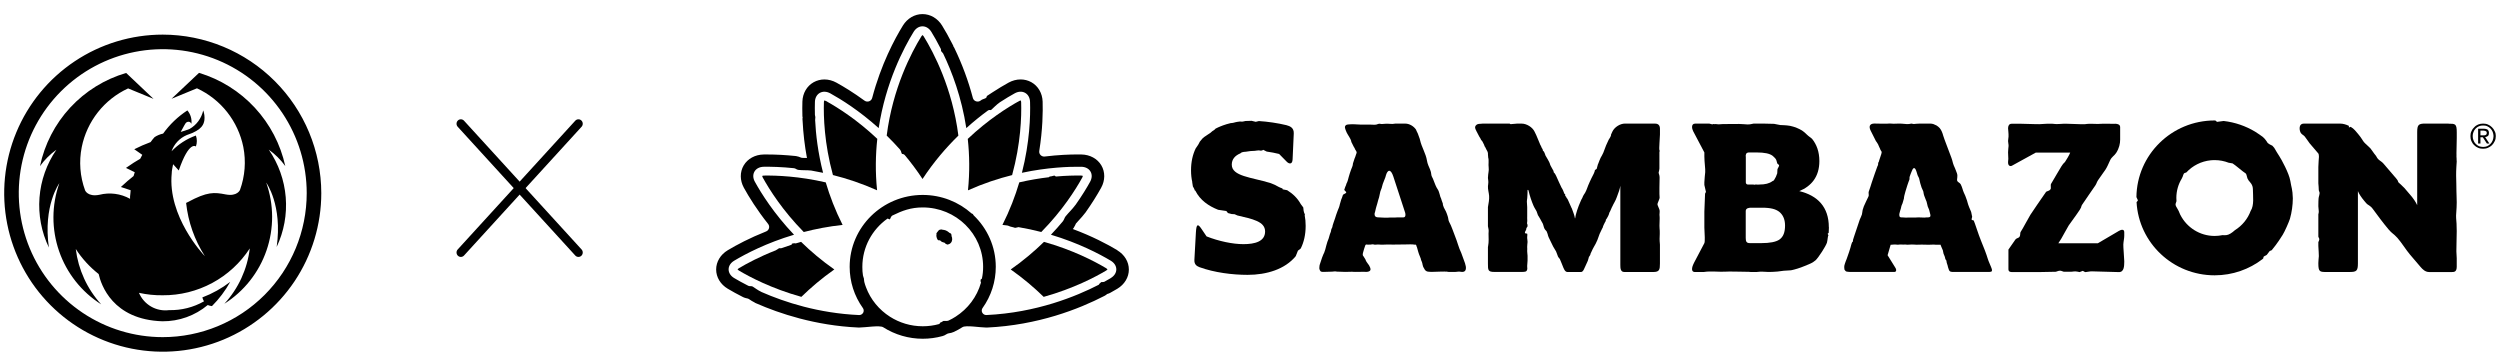
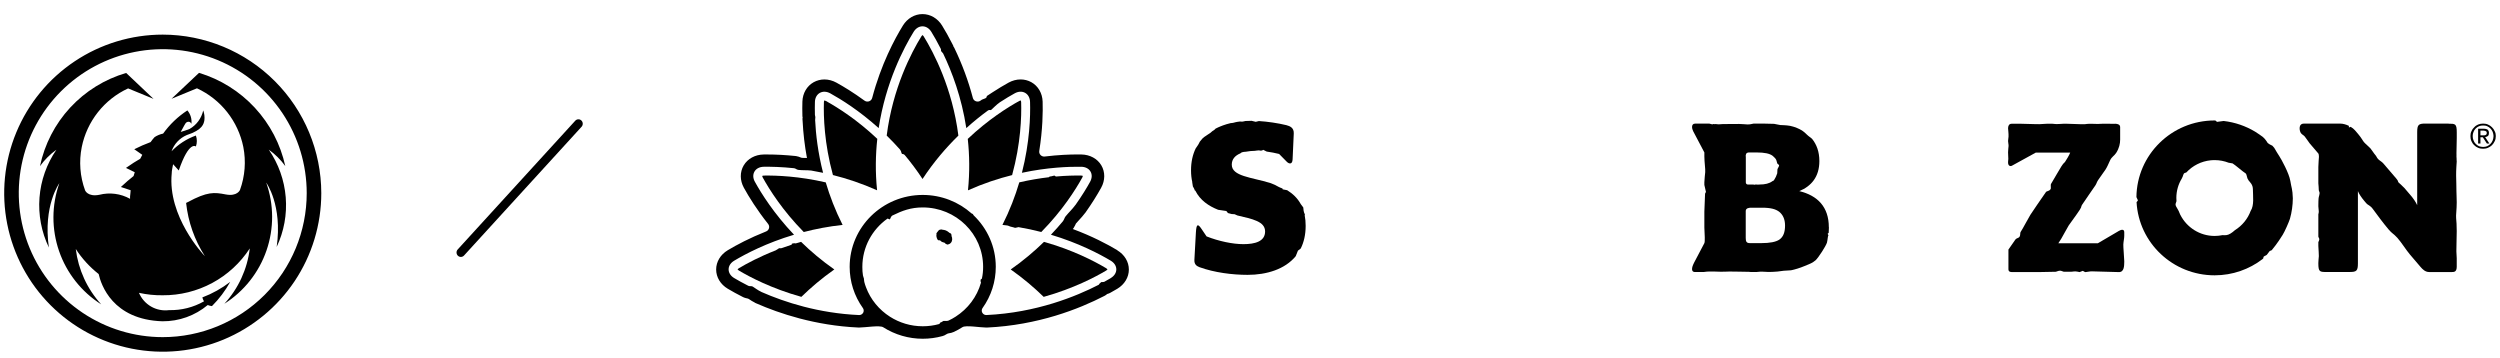
<svg xmlns="http://www.w3.org/2000/svg" width="293" height="42" viewBox="0 0 293 42" fill="none">
  <path d="M31.498 17.537C32.244 18.069 32.898 18.719 33.435 19.462C32.875 16.906 31.643 14.546 29.865 12.626C28.088 10.705 25.83 9.294 23.325 8.538L20.104 11.576L23.084 10.349C24.467 10.988 25.679 11.943 26.623 13.138C27.567 14.333 28.216 15.734 28.517 17.227C28.847 18.909 28.712 20.648 28.128 22.259C28.128 22.259 27.818 23.05 26.454 22.787C25.09 22.523 24.299 22.454 22.018 23.681L21.812 23.784C22.05 26.005 22.804 28.141 24.012 30.02C23.818 29.836 19.622 25.366 20.127 20.311C20.127 20.001 20.218 19.623 20.287 19.245C20.287 19.245 20.642 19.623 20.952 19.978C22.167 16.436 22.958 17.17 22.958 17.17C23.108 16.755 23.108 16.301 22.958 15.886C21.877 16.273 20.9 16.905 20.104 17.731C20.253 17.307 20.489 16.919 20.797 16.591C21.105 16.264 21.478 16.004 21.892 15.829C23.795 15.21 23.875 14.487 23.955 14.086C24 13.699 23.953 13.306 23.818 12.94C23.718 13.395 23.523 13.824 23.247 14.2C22.97 14.575 22.618 14.888 22.213 15.118C21.834 15.267 21.491 15.37 21.181 15.462C21.537 14.774 21.754 14.441 21.754 14.441C21.804 14.373 21.874 14.322 21.953 14.293C22.033 14.264 22.119 14.26 22.201 14.281C22.255 14.301 22.304 14.333 22.344 14.375C22.384 14.417 22.413 14.467 22.431 14.522C22.467 14.24 22.444 13.954 22.363 13.681C22.282 13.409 22.145 13.156 21.961 12.94C20.853 13.662 19.89 14.583 19.118 15.657C18.762 15.73 18.424 15.87 18.12 16.069C18.04 16.149 17.971 16.241 17.891 16.333L17.651 16.654C16.997 16.895 16.357 17.175 15.736 17.491L16.676 18.144L16.436 18.603C15.977 18.866 15.392 19.233 14.762 19.68L15.793 20.184L15.656 20.632C15.232 20.964 14.716 21.4 14.166 21.916L15.312 22.294C15.312 22.535 15.255 22.775 15.243 23.027V23.302C14.145 22.688 12.852 22.52 11.632 22.832C10.268 23.096 9.97 22.305 9.97 22.305C9.376 20.684 9.241 18.931 9.581 17.238C9.882 15.746 10.531 14.345 11.475 13.15C12.419 11.955 13.631 10.999 15.014 10.361L17.994 11.587L14.785 8.55C12.27 9.285 10.002 10.69 8.223 12.614C6.445 14.538 5.222 16.909 4.686 19.474C5.217 18.73 5.868 18.079 6.612 17.548C5.468 19.212 4.784 21.148 4.629 23.161C4.474 25.174 4.854 27.192 5.729 29.011C5.03 24.093 6.956 21.468 6.956 21.468C6.043 24.041 6.032 26.848 6.923 29.428C7.814 32.009 9.556 34.21 11.862 35.671C10.217 33.872 9.175 31.603 8.881 29.183C9.608 30.302 10.514 31.294 11.564 32.118C11.839 33.356 13.191 37.471 19.038 37.654C20.977 37.67 22.858 36.996 24.345 35.751C24.504 35.813 24.669 35.855 24.838 35.877C25.683 35.035 26.404 34.078 26.982 33.035C25.988 33.799 24.887 34.413 23.715 34.857C23.755 35.019 23.821 35.174 23.909 35.316C22.664 36.025 21.25 36.381 19.817 36.347C19.088 36.443 18.347 36.296 17.709 35.929C17.071 35.562 16.572 34.997 16.286 34.319C17.201 34.523 18.135 34.619 19.072 34.605C21.096 34.619 23.092 34.123 24.875 33.164C26.658 32.204 28.171 30.812 29.274 29.114C28.987 31.537 27.945 33.807 26.294 35.602C28.6 34.141 30.341 31.94 31.232 29.36C32.124 26.779 32.112 23.973 31.2 21.4C31.2 21.4 33.126 24.025 32.426 28.942C33.284 27.126 33.65 25.117 33.487 23.115C33.324 21.114 32.638 19.19 31.498 17.537Z" fill="black" />
  <path d="M19.073 4.057C15.398 4.057 11.806 5.146 8.75 7.188C5.694 9.23 3.312 12.132 1.906 15.527C0.5 18.923 0.132 22.659 0.849 26.263C1.566 29.868 3.335 33.179 5.934 35.777C8.533 38.376 11.844 40.146 15.448 40.863C19.053 41.58 22.789 41.212 26.184 39.805C29.579 38.399 32.481 36.017 34.523 32.962C36.565 29.906 37.655 26.313 37.655 22.638C37.649 17.712 35.689 12.989 32.206 9.506C28.722 6.022 23.999 4.063 19.073 4.057ZM19.073 39.512C15.736 39.512 12.474 38.522 9.699 36.668C6.924 34.814 4.761 32.179 3.484 29.096C2.207 26.012 1.873 22.619 2.524 19.346C3.175 16.073 4.782 13.067 7.142 10.707C9.502 8.347 12.508 6.74 15.781 6.089C19.055 5.438 22.447 5.772 25.53 7.049C28.614 8.326 31.249 10.489 33.103 13.264C34.957 16.039 35.947 19.301 35.947 22.638C35.947 27.113 34.169 31.405 31.005 34.57C27.84 37.734 23.548 39.512 19.073 39.512Z" fill="black" />
  <g clip-path="url(#clip0_7815_1065)">
    <path fill-rule="evenodd" clip-rule="evenodd" d="M68.138 14.121C68.343 14.317 68.353 14.646 68.162 14.855L54.383 29.948C54.191 30.157 53.871 30.168 53.666 29.972C53.462 29.776 53.451 29.447 53.642 29.238L67.422 14.146C67.613 13.937 67.934 13.926 68.138 14.121Z" fill="black" />
-     <path fill-rule="evenodd" clip-rule="evenodd" d="M53.666 14.121C53.871 13.926 54.191 13.937 54.383 14.146L68.162 29.238C68.353 29.447 68.343 29.776 68.138 29.972C67.934 30.168 67.613 30.157 67.422 29.948L53.642 14.855C53.451 14.646 53.462 14.317 53.666 14.121Z" fill="black" />
  </g>
  <path d="M152.847 24.93C152.828 24.857 152.805 24.781 152.786 24.711L152.744 24.314L152.453 23.924C152.062 23.213 151.501 22.692 150.857 22.293L150.334 22.191C150.334 22.191 150.312 22.137 150.283 22.067C150.254 22.067 150.222 22.064 150.193 22.051C149.995 21.966 149.809 21.896 149.626 21.779C149.392 21.629 149.12 21.56 148.87 21.445C146.646 20.769 144.364 20.662 144.364 19.297C144.364 18.665 144.745 18.234 145.37 17.974C145.434 17.92 145.498 17.869 145.559 17.85C145.703 17.802 145.857 17.79 146.014 17.783C146.344 17.717 146.71 17.682 147.104 17.675C147.13 17.669 147.152 17.666 147.178 17.659C147.344 17.618 147.604 17.615 147.771 17.659C147.777 17.659 147.787 17.663 147.79 17.666C147.793 17.663 147.803 17.656 147.822 17.65C147.867 17.637 147.921 17.621 147.972 17.615L148.03 17.558C148.03 17.558 148.242 17.64 148.399 17.736C148.424 17.748 148.45 17.758 148.472 17.767C148.95 17.831 149.437 17.926 149.911 18.043L150.818 18.964C151.078 19.227 151.462 19.291 151.491 18.694L151.501 18.481L151.629 15.651C151.661 14.981 151.203 14.784 150.757 14.667C149.748 14.423 148.556 14.251 147.543 14.188L147.171 14.277L146.684 14.159C146.447 14.159 146.207 14.165 145.969 14.181C145.867 14.2 145.761 14.223 145.659 14.248C145.55 14.273 145.441 14.248 145.335 14.239C145.223 14.251 145.111 14.267 145.002 14.283C144.857 14.315 144.713 14.337 144.575 14.384C144.476 14.419 144.348 14.413 144.233 14.429C143.909 14.505 143.595 14.6 143.29 14.711C143.274 14.718 143.258 14.724 143.245 14.734C143.191 14.759 143.136 14.778 143.079 14.794C142.867 14.88 142.662 14.972 142.463 15.076C142.39 15.159 142.316 15.241 142.22 15.289C142.034 15.375 141.935 15.543 141.755 15.641C141.617 15.717 141.496 15.822 141.358 15.905C141.223 15.981 141.073 16.098 140.932 16.228C140.823 16.346 140.72 16.469 140.624 16.596C140.602 16.634 140.579 16.672 140.563 16.711C140.454 16.965 140.281 17.164 140.137 17.39C139.788 18.107 139.589 18.957 139.589 19.957C139.589 20.477 139.64 20.941 139.739 21.36L139.723 21.331C139.739 21.414 139.772 21.645 139.807 21.855C139.861 21.966 139.941 22.058 139.983 22.178C139.999 22.223 140.012 22.267 140.022 22.312C140.044 22.321 140.066 22.334 140.092 22.343C140.662 23.483 141.659 24.146 142.765 24.587L143.723 24.73L143.918 24.971C144.063 25.012 144.207 25.05 144.348 25.085L144.697 25.107L145.018 25.25C146.771 25.663 148.27 25.948 148.27 27.126C148.27 28.303 147.078 28.614 145.726 28.614C144.45 28.614 142.819 28.262 141.409 27.706L140.826 26.843C140.396 26.205 140.22 26.202 140.159 27.246L139.983 30.451C139.954 30.991 140.243 31.178 140.573 31.311C142.329 31.949 144.441 32.213 146.219 32.213C148.453 32.213 150.591 31.559 151.857 30.029L152.119 29.376L152.443 29.128C152.815 28.392 153.023 27.506 153.023 26.466C153.023 26.018 152.985 25.615 152.911 25.244C152.969 25.149 152.895 25.012 152.84 24.936L152.847 24.93Z" fill="black" />
  <path d="M214.339 26.631C214.339 24.267 213.035 22.918 210.875 22.398C212.285 21.823 213.23 20.719 213.23 18.878C213.23 17.777 212.907 16.927 212.368 16.263C212.182 16.098 211.98 15.987 211.759 15.768C211.298 15.315 211.134 15.226 210.474 14.94C210.266 14.867 210.042 14.804 209.801 14.75C209.298 14.661 208.808 14.667 208.654 14.655C208.478 14.639 208.16 14.547 207.926 14.515C207.558 14.496 207.16 14.486 206.737 14.486H205.52C205.283 14.534 205.058 14.594 204.808 14.585C204.478 14.572 204.151 14.528 203.821 14.528C203.19 14.528 202.562 14.54 201.93 14.54C201.767 14.54 201.603 14.562 201.44 14.572C201.318 14.582 201.219 14.54 201.097 14.54C200.995 14.54 200.876 14.566 200.777 14.534C200.722 14.559 200.69 14.578 200.69 14.578L200.328 14.486H198.681C198.178 14.486 198.283 15.08 198.437 15.372L199.751 17.866V18.339C199.751 18.983 199.886 19.856 199.851 20.176C199.825 20.405 199.77 20.982 199.751 21.357V21.674C199.841 22.068 199.937 22.493 199.937 22.493L199.834 22.696C199.822 23.137 199.78 24.032 199.751 24.803V26.672C199.79 27.453 199.841 28.329 199.751 28.497L198.54 30.798C198.415 31.039 198.049 31.829 198.61 31.88H199.687C199.716 31.877 199.742 31.873 199.77 31.867C200.469 31.756 201.571 31.88 202.126 31.842C202.683 31.804 203.802 31.845 204.033 31.842C204.263 31.842 204.686 31.842 204.968 31.858C205.042 31.861 205.109 31.87 205.177 31.877H205.904C205.904 31.877 205.92 31.877 205.93 31.873C206.411 31.8 206.882 31.867 207.244 31.873C207.414 31.873 207.577 31.867 207.737 31.864C208.112 31.848 208.558 31.813 208.798 31.765C209.131 31.702 209.564 31.721 209.872 31.68C209.901 31.677 209.929 31.67 209.958 31.667C210.272 31.61 210.99 31.397 211.471 31.188C211.827 31.036 212.169 30.921 212.474 30.737C212.583 30.664 212.689 30.585 212.788 30.503C213.14 30.172 213.977 28.862 214.112 28.456C214.115 28.44 214.121 28.427 214.124 28.411C214.211 28.062 214.208 27.681 214.291 27.573L214.198 27.402L214.323 27.285C214.342 27.075 214.349 26.856 214.349 26.631H214.339ZM204.597 18.336C204.597 18.145 204.597 17.866 205.007 17.866H205.827C206.846 17.866 207.401 18.003 207.737 18.25C207.763 18.272 207.789 18.291 207.814 18.317C207.914 18.418 208.074 18.539 208.154 18.701C208.234 18.862 208.244 19.024 208.295 19.151C208.314 19.202 208.51 19.307 208.513 19.383C208.516 19.5 208.317 19.783 208.317 19.846C208.317 19.951 208.305 20.265 208.292 20.313C208.279 20.36 208.192 20.57 208.17 20.63C208.17 20.63 208.17 20.636 208.167 20.64C208.16 20.652 208.154 20.665 208.151 20.681C208.144 20.694 208.141 20.703 208.135 20.716C208.132 20.725 208.125 20.735 208.122 20.744C208.099 20.789 208.077 20.836 208.048 20.878C207.997 20.957 207.93 21.119 207.875 21.16C207.821 21.201 207.776 21.198 207.728 21.233C207.728 21.233 207.728 21.233 207.725 21.233C207.375 21.503 206.869 21.627 206.196 21.627H206.087L206.045 21.655L205.962 21.627H205.728L205.603 21.655C205.603 21.655 205.555 21.639 205.5 21.627H204.847C204.686 21.627 204.61 21.496 204.61 21.369V18.329L204.597 18.336ZM208.545 28.081C208.132 28.357 207.426 28.494 206.43 28.494H205.084C204.686 28.494 204.6 28.303 204.6 27.891V24.733C204.6 24.375 205.023 24.343 205.231 24.343H206.491C207.574 24.343 208.103 24.514 208.51 24.809C208.933 25.143 209.208 25.663 209.208 26.431C209.208 27.199 209.013 27.754 208.545 28.078V28.081Z" fill="black" />
  <path d="M286.961 14.483H284.266C283.468 14.483 283.295 14.601 283.295 15.492V24.045C283.119 23.661 282.824 23.226 282.481 22.836L281.795 22.036C281.648 21.865 281.212 21.484 281.109 21.382C281.004 21.278 281.138 21.268 280.847 20.929L279.321 19.148C279.138 18.936 278.905 18.84 278.725 18.653C278.542 18.466 278.536 18.323 278.392 18.171C278.248 18.019 277.953 17.549 277.818 17.393C277.684 17.235 277.2 16.832 277.059 16.66C276.914 16.492 276.754 16.149 276.363 15.693L276.004 15.274C275.873 15.121 275.697 14.982 275.495 14.861L275.29 14.944V14.75C274.96 14.588 274.594 14.487 274.283 14.487H270.018C269.316 14.487 269.502 15.394 269.672 15.604L269.707 15.645C269.858 15.816 269.973 15.832 270.114 15.997C270.268 16.172 270.569 16.654 270.688 16.794L271.71 17.99C271.758 18.047 271.784 18.269 271.78 18.387C271.78 18.507 271.71 19.129 271.71 19.577V21.481C271.726 21.773 271.768 22.036 271.761 22.271C271.761 22.382 271.877 22.528 271.857 22.655C271.835 22.782 271.809 22.975 271.761 23.096C271.716 23.217 271.71 23.985 271.71 24.175C271.71 24.365 271.761 24.6 271.761 24.775C271.761 24.949 271.742 24.975 271.71 25.111V27.726C271.71 27.805 271.829 27.926 271.822 28.047C271.816 28.167 271.71 28.373 271.71 28.373V28.824C271.729 29.275 271.78 29.849 271.768 30.02C271.752 30.262 271.71 30.588 271.71 30.826V30.868C271.71 31.877 271.886 31.877 272.681 31.877H275.376C276.174 31.877 276.347 31.759 276.347 30.868V22.398C276.485 22.753 276.796 23.191 277.097 23.55L277.302 23.791C277.578 24.115 277.76 24.01 278.145 24.556C278.53 25.102 279.449 26.311 279.917 26.86L279.924 26.869C280.388 27.415 280.52 27.374 280.975 27.881C281.43 28.386 282.023 29.335 282.417 29.795C282.494 29.884 282.561 29.963 282.622 30.036L283.686 31.283C283.923 31.559 284.237 31.883 284.695 31.883H287.359C287.602 31.883 287.929 31.883 287.929 31.261V30.274C287.929 29.97 287.894 29.878 287.887 29.446C287.881 29.014 287.929 27.777 287.929 27.088C287.929 26.399 287.894 25.917 287.859 25.565C287.82 25.213 287.929 24.6 287.929 23.712C287.929 22.823 287.887 22.931 287.894 22.426C287.897 21.922 287.871 21.233 287.859 20.599C287.846 19.964 287.929 18.971 287.929 18.91C287.929 18.85 287.9 18.704 287.913 18.593C287.923 18.482 287.884 18.38 287.897 18.314C287.91 18.247 287.897 18.136 287.897 17.955C287.897 17.774 287.932 16.381 287.932 16.181V15.505C287.932 14.496 287.756 14.496 286.961 14.496V14.483Z" fill="black" />
  <path d="M248.287 27.091L245.873 28.509H241.239C241.239 28.509 241.332 28.363 241.425 28.217L241.579 27.976C241.675 27.824 242.332 26.608 242.454 26.421C242.576 26.234 243.425 25.095 243.733 24.612C244.04 24.13 243.845 24.285 244.021 23.997C244.197 23.711 245.431 21.956 245.591 21.709C245.745 21.464 245.7 21.42 245.889 21.122C246.079 20.823 246.591 20.144 246.774 19.859C246.957 19.573 247.088 19.259 247.29 18.815C247.492 18.367 247.79 18.275 248.024 17.907C248.37 17.364 248.482 16.819 248.482 16.374V14.899C248.482 14.585 248.174 14.518 247.944 14.505C247.835 14.518 247.431 14.505 247.053 14.502H246.428C246.095 14.518 245.857 14.527 245.857 14.527C245.857 14.527 244.71 14.486 244.569 14.527C244.428 14.569 244.06 14.559 243.848 14.556C243.685 14.556 242.739 14.515 242.198 14.502H241.864C241.595 14.518 240.951 14.565 240.794 14.527C240.746 14.515 240.647 14.508 240.525 14.502H239.916C239.778 14.505 239.643 14.515 239.531 14.524C239.121 14.562 238.887 14.556 238.618 14.55C238.419 14.543 237.461 14.511 236.804 14.502H235.788C235.423 14.502 235.356 14.781 235.346 15.032C235.346 15.14 235.42 15.701 235.4 16.016C235.381 16.333 235.346 16.352 235.346 16.53C235.346 16.707 235.416 16.952 235.404 17.11C235.391 17.269 235.346 17.65 235.346 17.856C235.346 18.062 235.372 18.5 235.375 18.621C235.378 18.745 235.343 18.831 235.346 18.967V19.053C235.346 19.437 235.609 19.538 235.823 19.408L238.599 17.882H242.63C242.541 18.154 242.095 18.872 242.018 18.98C241.941 19.091 241.887 19.043 241.592 19.503C241.393 19.814 240.842 20.782 240.368 21.576C240.323 21.652 240.384 22.07 240.342 22.143C240.163 22.442 239.893 22.353 239.775 22.521C239.329 23.159 238.182 24.828 237.958 25.18C237.733 25.533 237.064 26.827 236.807 27.202C236.746 27.291 236.814 27.573 236.679 27.767C236.589 27.897 236.314 27.916 236.211 28.065C235.817 28.633 235.388 29.249 235.388 29.249V31.549C235.388 31.835 235.583 31.889 235.833 31.889H238.9C239.855 31.873 240.797 31.864 240.919 31.851C241.047 31.838 241.249 31.718 241.448 31.724C241.63 31.73 241.81 31.86 241.928 31.851C242.178 31.829 242.835 31.873 243.034 31.819C243.236 31.765 243.73 31.889 243.73 31.889L244.104 31.743L244.374 31.889H244.435C244.604 31.876 244.957 31.791 245.181 31.803C245.438 31.819 247.691 31.873 248.325 31.889C248.96 31.905 248.953 31.153 248.963 30.709V30.601C248.953 30.09 248.841 28.998 248.854 28.659C248.87 28.294 248.963 27.945 248.963 27.643V27.224C248.963 26.84 248.646 26.875 248.283 27.088L248.287 27.091Z" fill="black" />
  <path d="M268.419 21.179C268.287 20.328 267.374 18.659 267.14 18.31C266.909 17.961 266.765 17.71 266.541 17.326C266.467 17.241 266.393 17.155 266.316 17.073C266.179 16.984 266.025 16.971 265.775 16.758C265.775 16.758 265.477 16.263 265.211 16.057C265.204 16.051 265.198 16.048 265.192 16.041C264.99 15.892 264.624 15.632 264.291 15.426C263.192 14.769 261.945 14.331 260.609 14.178L259.836 14.283C259.836 14.283 259.747 14.21 259.635 14.118C259.609 14.118 259.58 14.118 259.551 14.118C254.523 14.118 250.44 18.136 250.389 23.099C250.466 23.277 250.543 23.454 250.562 23.477C250.575 23.496 250.498 23.591 250.405 23.692C250.668 28.471 254.664 32.267 259.554 32.267C261.666 32.267 263.612 31.559 265.16 30.372C265.185 30.347 265.214 30.325 265.24 30.299C265.297 30.245 265.246 30.137 265.307 30.08C265.393 29.991 265.589 29.95 265.679 29.855C265.765 29.763 265.909 29.531 265.993 29.439C266.054 29.369 266.198 29.379 266.256 29.309C266.919 28.516 267.4 27.729 267.528 27.526C267.768 27.148 268.265 26.015 268.383 25.638C268.598 24.873 268.714 24.07 268.72 23.242C268.688 22.128 268.553 22.026 268.422 21.179H268.419ZM263.781 24.708C263.439 25.65 262.782 26.447 261.936 26.974C261.577 27.3 261.218 27.532 260.916 27.558C260.769 27.57 260.622 27.567 260.477 27.558C260.179 27.618 259.872 27.653 259.554 27.653C257.805 27.653 256.282 26.647 255.542 25.19C255.526 25.162 255.51 25.136 255.497 25.105C255.497 25.105 255.497 25.101 255.497 25.098C255.44 24.977 255.385 24.854 255.34 24.727C255.11 24.257 254.92 24.14 254.991 23.851C255.013 23.759 255.045 23.667 255.084 23.575C255.074 23.451 255.068 23.324 255.068 23.197C255.068 22.363 255.302 21.579 255.712 20.912C255.712 20.912 255.712 20.909 255.712 20.906C255.712 20.906 255.712 20.9 255.715 20.9C255.882 20.64 255.856 20.341 256.049 20.275C256.09 20.262 256.157 20.24 256.238 20.211C256.965 19.424 257.975 18.897 259.106 18.786C259.212 18.773 259.321 18.767 259.436 18.764H259.442C259.478 18.764 259.513 18.764 259.551 18.764C260.135 18.764 260.689 18.875 261.198 19.072L261.66 19.151C261.932 19.307 262.951 20.189 263.125 20.275C263.298 20.36 263.275 20.513 263.4 20.906C263.448 20.985 263.493 21.068 263.538 21.15C263.737 21.404 264.041 21.639 264.041 22.22C264.041 22.975 264.208 24.067 263.781 24.714V24.708Z" fill="black" />
-   <path d="M171.716 30.896L171.261 29.646C170.95 29.024 170.8 28.322 170.531 27.681C170.297 27.12 170.136 26.529 169.842 26.009C169.736 25.825 169.752 25.571 169.678 25.371C169.617 25.206 169.55 24.946 169.467 24.794C169.313 24.508 169.095 24.162 169.095 23.832C169.072 23.788 169.056 23.74 169.04 23.695C169.015 23.619 168.986 23.543 168.96 23.473C168.941 23.423 168.928 23.369 168.912 23.315C168.906 23.293 168.867 23.197 168.861 23.178C168.858 23.175 168.855 23.172 168.855 23.169C168.855 23.169 168.822 23.118 168.816 23.089C168.771 22.886 168.694 22.677 168.637 22.477C168.579 22.28 168.457 22.144 168.364 21.969C168.198 21.655 168.085 21.281 167.944 20.954C167.877 20.801 167.765 20.646 167.752 20.474C167.736 20.259 167.688 20.065 167.605 19.865C167.46 19.519 167.3 19.208 167.243 18.834C167.111 17.993 166.618 17.257 166.435 16.435C166.422 16.378 166.409 16.324 166.393 16.27L166.169 15.654C166.131 15.565 166.086 15.48 166.041 15.391C166.034 15.378 166.028 15.365 166.022 15.353V15.346L166.015 15.34C165.993 15.292 165.973 15.242 165.957 15.191C165.685 14.785 165.176 14.486 164.698 14.486H163.512C163.512 14.486 163.496 14.493 163.487 14.493C163.121 14.575 162.756 14.474 162.387 14.505C162.234 14.518 162.086 14.537 161.929 14.537C161.775 14.537 161.67 14.461 161.516 14.531C161.202 14.677 160.955 14.604 160.622 14.604C160.243 14.604 159.868 14.604 159.49 14.604C159.087 14.604 158.66 14.534 158.26 14.569C158.132 14.582 157.859 14.578 157.757 14.658C157.526 14.835 157.657 15.073 157.725 15.28C157.85 15.657 158.096 15.946 158.273 16.302C158.324 16.409 158.369 16.53 158.385 16.651L158.68 17.238C158.721 17.285 158.756 17.339 158.772 17.39C158.817 17.549 158.949 17.66 158.994 17.818C159.022 17.923 158.936 18.05 158.913 18.148C158.878 18.301 158.811 18.44 158.753 18.586C158.753 18.593 158.75 18.599 158.747 18.605L158.564 19.164C158.564 19.164 158.564 19.173 158.564 19.18C158.564 19.418 158.423 19.669 158.346 19.887C158.247 20.167 158.151 20.443 158.074 20.728C158.01 20.966 157.939 21.3 157.808 21.515C157.779 21.658 157.721 21.782 157.66 21.909L157.548 22.248C157.58 22.356 157.795 22.461 157.776 22.566C157.757 22.677 157.414 22.753 157.385 22.864C157.337 23.048 157.26 23.223 157.189 23.397C157.151 23.54 157.093 23.74 157.029 23.949C157 24.083 156.971 24.213 156.917 24.34C156.882 24.419 156.85 24.502 156.818 24.581C156.786 24.673 156.754 24.749 156.731 24.806C156.635 25.063 156.545 25.323 156.468 25.59C156.423 25.749 156.369 25.904 156.305 26.053L156.193 26.399C156.17 26.526 156.154 26.653 156.077 26.777C156.071 26.786 156.068 26.793 156.061 26.799L156.013 26.945C156.004 27.123 155.946 27.25 155.872 27.427C155.799 27.602 155.786 27.792 155.715 27.964C155.661 28.091 155.613 28.218 155.568 28.345C155.449 28.7 155.43 28.855 155.327 29.22C155.225 29.585 155.164 29.684 155.097 29.814C155.074 29.858 155.017 30.007 154.946 30.195L154.686 30.982C154.674 31.02 154.664 31.058 154.654 31.093C154.635 31.232 154.616 31.394 154.629 31.509C154.642 31.597 154.715 31.743 154.811 31.826C154.901 31.861 155.001 31.867 155.09 31.867C155.263 31.867 155.972 31.838 156.113 31.838C156.254 31.838 156.427 31.797 156.468 31.804C156.51 31.81 156.632 31.835 156.702 31.835C156.773 31.835 157.234 31.842 157.305 31.854C157.375 31.867 157.539 31.867 157.641 31.867C157.744 31.867 158.423 31.845 158.478 31.848C158.532 31.848 158.542 31.867 158.827 31.867C159.112 31.867 159.76 31.854 159.849 31.854C159.939 31.854 159.997 31.867 160.118 31.867C160.24 31.867 160.622 31.835 160.625 31.569C160.625 31.432 160.548 31.267 160.455 31.099C160.404 31.01 160.189 30.756 160.157 30.686C160.125 30.614 160.061 30.496 160.054 30.487C160.048 30.477 160.054 30.448 160.026 30.401L159.814 30.058C159.766 30.004 159.74 29.96 159.724 29.912H159.718V29.899C159.702 29.82 159.718 29.738 159.747 29.614C159.814 29.325 159.913 29.046 160.01 28.76C160.058 28.614 160.218 28.656 160.25 28.665C160.275 28.675 160.301 28.678 160.327 28.678H160.33C160.404 28.678 160.468 28.652 160.529 28.671C160.67 28.684 160.859 28.598 160.99 28.649C161.045 28.671 161.106 28.678 161.166 28.678H161.189C161.33 28.678 161.48 28.64 161.615 28.659C161.907 28.697 162.246 28.665 162.541 28.659C162.814 28.652 163.07 28.665 163.339 28.665C163.804 28.665 164.262 28.652 164.727 28.649C165.092 28.649 165.467 28.611 165.829 28.678C165.884 28.671 165.913 28.665 165.935 28.678H165.941C165.957 28.694 165.973 28.719 165.993 28.767C165.993 28.779 166.022 28.852 166.018 28.865C166.102 29.014 166.108 29.189 166.172 29.354C166.198 29.42 166.214 29.487 166.23 29.554L166.31 29.798C166.342 29.893 166.509 30.261 166.518 30.322C166.528 30.382 166.544 30.48 166.573 30.528C166.605 30.576 166.685 30.801 166.695 30.861C166.704 30.921 166.743 31.115 166.781 31.22C166.781 31.22 166.781 31.226 166.781 31.229C166.81 31.312 166.874 31.401 166.9 31.451C166.925 31.505 167.018 31.686 167.111 31.734C167.204 31.781 167.23 31.826 167.3 31.826C167.371 31.826 167.486 31.867 167.749 31.867C168.012 31.867 168.678 31.829 168.784 31.835C168.89 31.838 169.085 31.835 169.124 31.835C169.162 31.835 169.213 31.838 169.246 31.826C169.281 31.813 169.361 31.838 169.361 31.838C169.387 31.842 169.476 31.829 169.524 31.829C169.572 31.829 169.675 31.867 169.771 31.867H170.591C170.591 31.867 170.96 31.826 170.998 31.829C171.034 31.832 171.268 31.867 171.332 31.867H171.396C171.902 31.867 171.857 31.302 171.707 30.887L171.716 30.896ZM164.483 25.476H163.804C163.663 25.476 163.41 25.517 163.211 25.495C163.012 25.473 162.846 25.504 162.644 25.511C162.442 25.517 162.384 25.517 162.269 25.511C162.153 25.504 161.711 25.476 161.557 25.476C161.336 25.476 161.218 25.416 161.16 25.327C161.112 25.273 161.122 25.232 161.102 25.124C161.083 25.016 161.144 24.908 161.166 24.797C161.189 24.686 161.234 24.489 161.253 24.425C161.272 24.362 161.288 24.286 161.32 24.184C161.349 24.083 161.372 24.051 161.407 23.895C161.442 23.74 161.464 23.642 161.529 23.439C161.593 23.239 161.593 23.232 161.628 23.124C161.663 23.016 161.759 22.521 161.775 22.452C161.795 22.379 161.811 22.328 161.871 22.191C161.929 22.058 161.939 22.029 161.974 21.874C162.009 21.718 162.022 21.709 162.064 21.553C162.102 21.401 162.32 20.947 162.371 20.763C162.378 20.738 162.384 20.716 162.391 20.69C162.397 20.662 162.407 20.633 162.413 20.602C162.628 19.83 163.003 19.78 163.301 20.694C163.365 20.893 163.432 21.096 163.499 21.303L164.682 24.921C164.746 25.114 164.759 25.476 164.483 25.476Z" fill="black" />
-   <path d="M233.446 31.549C233.369 31.273 233.048 30.636 232.949 30.274C232.85 29.912 232.459 28.874 232.167 28.192C231.885 27.526 231.43 26.047 231.318 25.84C231.205 25.812 231.122 25.79 231.1 25.777C231.048 25.752 231.09 25.568 231.138 25.406C231.138 25.403 231.138 25.396 231.135 25.393C231.093 25.276 231.081 25.047 231.026 24.866L231.013 24.828C231.013 24.828 231.004 24.8 230.997 24.784C230.911 24.6 230.664 24.035 230.571 23.638C230.561 23.597 230.552 23.559 230.539 23.518L230.334 22.953C230.273 22.813 230.212 22.683 230.158 22.566C230.023 22.27 229.997 21.997 229.795 21.598C229.712 21.433 229.433 21.344 229.385 21.195C229.318 20.979 229.485 20.687 229.353 20.303C229.126 19.656 229.132 19.77 228.981 19.386C228.831 19.002 228.866 18.929 228.699 18.475C228.533 18.021 228.046 16.73 227.911 16.387C227.776 16.044 227.712 15.762 227.664 15.635C227.613 15.508 227.552 15.33 227.485 15.232C227.424 15.143 227.382 15.076 227.337 15.016C227.232 14.899 227.103 14.794 226.966 14.708C226.86 14.651 226.716 14.585 226.591 14.54C226.392 14.47 226.004 14.477 225.882 14.483C225.757 14.489 225.2 14.489 225.04 14.483C224.879 14.473 224.36 14.53 224.293 14.534C224.226 14.534 224.043 14.48 224.021 14.486C224.011 14.486 223.966 14.496 223.915 14.502C223.863 14.518 223.806 14.527 223.742 14.534C223.742 14.534 223.738 14.534 223.735 14.534C223.572 14.553 223.383 14.546 223.223 14.521C223.158 14.518 223.107 14.515 223.088 14.511C223.014 14.502 222.934 14.496 222.876 14.492C222.819 14.492 222.316 14.473 222.232 14.492C222.149 14.508 221.736 14.505 221.601 14.483C221.579 14.48 221.553 14.477 221.527 14.477H221.421C221.322 14.48 221.22 14.492 221.127 14.496C220.976 14.502 220.755 14.496 220.755 14.496C220.755 14.496 220.332 14.496 220.188 14.489C220.043 14.489 219.768 14.477 219.733 14.48L219.704 14.477C219.076 14.477 219.015 14.864 219.245 15.318L219.874 16.568C219.909 16.612 219.925 16.59 219.957 16.669C219.995 16.761 220.043 16.78 220.104 16.904C220.165 17.028 220.204 17.133 220.252 17.247C220.3 17.364 220.325 17.352 220.358 17.475C220.39 17.599 220.489 17.698 220.511 17.752C220.537 17.805 220.566 17.863 220.399 18.323C220.233 18.783 220.223 18.881 220.194 18.967C220.156 19.078 220.114 18.999 220.12 19.176C220.127 19.354 220.101 19.354 220.04 19.471C219.979 19.589 219.463 21.119 219.364 21.407C219.265 21.696 219.172 22.061 219.047 22.372C218.922 22.683 219.095 22.794 218.97 23.057C218.877 23.254 218.605 23.8 218.444 24.178L218.303 24.606C218.262 24.816 218.252 24.993 218.217 25.133C218.175 25.298 218.012 25.612 217.97 25.72C217.928 25.828 217.393 27.437 217.31 27.684C217.243 27.887 217.191 28.043 217.169 28.125V28.303C217.169 28.303 217.134 28.328 217.086 28.357C217.028 28.494 216.961 28.662 216.948 28.747C216.932 28.887 216.525 30.134 216.435 30.334C216.345 30.537 216.288 30.718 216.223 30.899C216.198 30.975 216.179 31.042 216.163 31.108C216.147 31.184 216.14 31.245 216.143 31.286C216.15 31.359 216.153 31.521 216.163 31.553C216.172 31.581 216.179 31.607 216.179 31.607C216.179 31.607 216.307 31.803 216.387 31.822C216.467 31.841 216.467 31.832 216.566 31.851C216.666 31.873 216.868 31.87 216.948 31.87C216.951 31.87 216.957 31.87 216.964 31.87H222.021C222.248 31.87 222.239 31.683 222.223 31.584C222.213 31.511 222.178 31.445 222.104 31.327L221.226 29.912L221.585 28.681H221.7C221.803 28.681 221.95 28.668 222.024 28.655C222.098 28.646 222.348 28.681 222.437 28.681C222.527 28.681 222.652 28.652 222.684 28.655C222.719 28.655 223.088 28.665 223.126 28.668C223.165 28.671 223.274 28.655 223.274 28.655C223.274 28.655 223.415 28.681 223.578 28.681C223.742 28.681 224.072 28.655 224.072 28.655L224.392 28.668C224.392 28.668 224.514 28.681 224.629 28.681C224.745 28.681 225.072 28.668 225.229 28.668C225.389 28.668 225.754 28.681 225.882 28.681H226.148C226.302 28.681 226.469 28.677 226.523 28.668C226.613 28.652 226.773 28.681 226.837 28.681H227.434L227.482 28.827C227.526 28.96 227.664 29.223 227.703 29.341C227.741 29.458 227.744 29.623 227.783 29.731C227.818 29.839 227.869 29.902 227.933 30.096C227.994 30.29 227.972 30.302 227.994 30.363C228.014 30.426 228.097 30.474 228.116 30.55C228.135 30.626 228.145 30.75 228.158 30.8C228.177 30.877 228.238 31.061 228.26 31.111C228.283 31.162 228.28 31.229 228.299 31.289L228.392 31.572C228.44 31.721 228.523 31.867 228.78 31.867H233.189C233.468 31.867 233.494 31.733 233.442 31.54L233.446 31.549ZM225.969 25.476H225.834C225.78 25.485 225.584 25.495 225.536 25.501C225.488 25.507 224.895 25.476 224.818 25.476C224.742 25.476 224.604 25.501 224.572 25.491C224.54 25.482 224.402 25.485 224.335 25.491C224.27 25.498 223.719 25.491 223.678 25.491C223.636 25.491 223.489 25.501 223.415 25.507C223.341 25.514 223.021 25.476 222.883 25.476H222.819C222.655 25.476 222.604 25.361 222.604 25.231C222.55 25.053 222.819 24.378 222.819 24.27C222.819 24.162 222.979 23.822 222.979 23.822L223.139 23.264C223.139 22.915 223.473 21.963 223.546 21.702C223.617 21.442 223.751 21.157 223.78 21.058C223.809 20.96 223.793 20.83 223.799 20.75C223.806 20.674 224.03 20.132 224.043 20.1C224.171 19.738 224.389 19.402 224.617 20.125C224.655 20.252 224.694 20.385 224.735 20.515C224.796 20.696 224.921 20.811 224.95 21.039C224.979 21.255 225.117 21.696 225.19 21.921L225.209 21.979C225.274 22.175 225.354 22.255 225.408 22.429C225.463 22.604 225.415 22.616 225.52 22.937C225.626 23.261 225.764 23.527 225.796 23.638C225.825 23.749 225.905 24.114 225.931 24.197C225.956 24.279 226.078 24.536 226.094 24.587C226.104 24.619 226.171 24.873 226.213 25.06L226.219 25.076C226.277 25.273 226.289 25.476 225.963 25.476H225.969Z" fill="black" />
-   <path d="M193.903 14.483H190.448C189.871 14.483 189.211 14.905 188.971 15.426L188.807 15.788C188.817 15.81 188.82 15.835 188.81 15.867C188.753 16.054 188.64 16.216 188.535 16.381L188.233 17.041C188.131 17.33 188.016 17.616 187.907 17.901C187.83 18.107 187.689 18.304 187.589 18.501C187.48 18.717 187.41 18.951 187.317 19.174C187.304 19.209 187.288 19.24 187.272 19.272C187.202 19.523 187.128 19.796 187.128 19.796L186.923 19.932C186.92 19.989 186.913 20.04 186.907 20.04C186.868 20.142 186.843 20.246 186.788 20.354C186.695 20.541 186.599 20.726 186.506 20.91C186.372 21.173 186.259 21.452 186.138 21.725C186.093 21.849 186.051 21.97 186 22.09C185.926 22.261 185.872 22.439 185.772 22.598C185.692 22.725 185.599 22.845 185.535 22.979C185.487 23.077 185.445 23.242 185.362 23.34L185.266 23.55C184.929 24.289 184.654 25.146 184.609 25.581H184.58C184.558 25.359 184.401 24.886 184.205 24.391C184.202 24.4 184.199 24.407 184.199 24.407L183.801 23.512C183.801 23.512 183.74 23.388 183.705 23.312C183.67 23.239 183.606 23.21 183.606 23.21C183.606 23.21 183.561 23.02 183.491 23.004C183.42 22.985 183.439 22.772 183.439 22.772C183.439 22.772 183.321 22.703 183.321 22.652C183.321 22.601 183.125 22.128 183.01 21.988C182.959 21.928 182.452 20.76 182.382 20.618C182.311 20.475 182.231 20.31 182.148 20.256C182.064 20.202 182.096 20.075 182.071 20.034C182.045 19.992 181.895 19.735 181.853 19.643C181.811 19.551 181.667 19.339 181.651 19.199C181.635 19.059 181.157 18.263 181.129 18.222C181.1 18.18 181.1 18.095 181.071 18.047C181.042 18 180.962 17.73 180.875 17.698C180.789 17.666 180.84 17.558 180.776 17.454C180.712 17.349 180.67 17.327 180.664 17.26C180.658 17.194 180.552 17.022 180.523 16.974C180.494 16.927 180.145 16.035 180.045 15.829L179.844 15.416C179.594 14.902 178.921 14.487 178.341 14.487H177.802L177.164 14.54C177.097 14.569 177.043 14.553 176.979 14.525C176.959 14.515 176.946 14.502 176.934 14.487H174.437C174.437 14.487 174.405 14.493 174.392 14.493L174.386 14.487H173.748C173.748 14.487 173.716 14.493 173.703 14.493C173.444 14.537 173.207 14.452 172.985 14.687C172.899 14.778 172.87 14.883 172.88 14.985C172.909 15.102 172.966 15.236 173.04 15.375C173.085 15.448 173.123 15.527 173.162 15.61L173.38 16.026C173.447 16.121 173.514 16.219 173.556 16.33C173.575 16.384 173.604 16.419 173.633 16.451C173.655 16.464 173.678 16.486 173.69 16.514C173.707 16.53 173.719 16.549 173.735 16.572C173.79 16.66 173.815 16.736 173.867 16.832C173.918 16.927 173.976 17.032 173.992 17.14C174.091 17.244 174.117 17.378 174.19 17.498C174.283 17.651 174.383 17.819 174.389 18.003V18.142C174.392 18.165 174.396 18.187 174.396 18.196C174.396 18.279 174.421 18.374 174.415 18.456C174.524 18.815 174.415 19.253 174.472 19.628C174.527 19.989 174.396 20.364 174.396 20.729C174.396 20.744 174.396 20.76 174.389 20.773V20.897C174.405 21.043 174.437 21.192 174.434 21.338C174.434 21.5 174.402 21.655 174.389 21.814C174.363 22.185 174.498 22.585 174.524 22.96C174.556 23.394 174.456 23.835 174.386 24.273V26.514C174.402 26.625 174.421 26.733 174.45 26.837C174.495 27.003 174.456 27.215 174.456 27.383C174.46 27.85 174.501 28.367 174.408 28.827C174.399 28.872 174.392 28.919 174.386 28.964V30.877C174.386 31.658 174.386 31.87 175.136 31.87H176.838C176.902 31.87 176.966 31.87 177.03 31.87H178.28C178.77 31.87 178.943 31.87 179.001 31.515C179.007 31.382 178.975 31.22 178.985 31.166C178.998 31.093 179.03 30.706 179.03 30.547C179.03 30.389 179.03 30.16 179.03 29.976C179.03 29.792 178.972 29.509 178.985 29.414C178.998 29.319 178.998 29.059 178.985 28.932C178.972 28.805 179.03 28.488 179.03 28.354C179.03 28.221 178.998 28.091 178.985 27.888C178.972 27.685 179.062 27.371 178.946 27.374C178.472 27.386 178.889 27.003 178.876 26.853C178.86 26.707 179.03 26.58 179.03 26.514C179.03 26.447 179.03 26.298 178.988 26.238C178.946 26.174 178.981 26.101 178.988 25.997C178.994 25.892 179.004 25.793 178.988 25.676C178.972 25.562 178.998 25.466 178.988 25.384C178.978 25.302 178.991 24.867 178.988 24.683C178.985 24.499 178.988 24.448 178.988 24.286C178.988 24.124 178.965 23.705 178.949 23.62C178.933 23.537 178.991 23.328 178.991 23.233C178.991 23.137 179.026 22.861 179.026 22.566V22.299C179.052 22.201 179.129 22.265 179.148 22.357C179.296 22.988 179.504 23.591 179.731 24.121C179.876 24.442 180.02 24.616 180.081 24.753C180.145 24.889 180.196 25.111 180.244 25.213C180.292 25.314 180.417 25.46 180.517 25.666C180.616 25.873 180.709 26.006 180.799 26.177C180.888 26.349 180.911 26.593 181.004 26.78C181.093 26.968 181.238 27.044 181.282 27.152C181.327 27.259 181.391 27.45 181.391 27.45C181.391 27.45 181.423 27.643 181.494 27.793L181.51 27.824C181.552 27.913 181.641 28.094 181.734 28.288L182.029 28.894C182.109 29.062 182.27 29.265 182.369 29.465C182.468 29.662 182.523 29.916 182.593 30.058C182.66 30.201 182.76 30.268 182.814 30.36C182.869 30.449 183.17 31.252 183.234 31.388L183.324 31.572C183.375 31.677 183.5 31.877 183.683 31.877H185.314C185.439 31.877 185.558 31.731 185.631 31.572L185.84 31.118C185.849 31.096 185.936 30.909 186.009 30.75L186.083 30.585C186.083 30.585 186.09 30.569 186.093 30.563C186.15 30.436 186.195 30.169 186.218 30.122C186.24 30.071 186.407 29.881 186.397 29.801C186.388 29.722 186.548 29.494 186.58 29.376C186.612 29.259 186.996 28.596 187.009 28.57C187.019 28.551 187.093 28.392 187.154 28.259L187.198 28.164C187.198 28.164 187.205 28.151 187.208 28.145C187.266 28.018 187.474 27.415 187.474 27.415L187.612 27.123C187.612 27.123 187.724 26.914 187.756 26.822C187.769 26.787 187.807 26.717 187.852 26.644C187.852 26.641 187.852 26.637 187.852 26.634C187.839 26.555 188.086 26.082 188.115 26.025C188.125 26.006 188.141 25.99 188.157 25.971C188.173 25.939 188.189 25.904 188.198 25.86C188.198 25.854 188.198 25.847 188.198 25.841C188.182 25.762 188.217 25.736 188.25 25.701C188.266 25.676 188.285 25.654 188.301 25.628C188.333 25.574 188.391 25.476 188.445 25.375C188.464 25.336 188.483 25.302 188.496 25.27C188.512 25.235 188.528 25.203 188.541 25.171C188.554 25.137 188.564 25.102 188.576 25.067C188.576 25.06 188.576 25.054 188.58 25.051C188.589 24.943 188.653 24.854 188.698 24.781C188.782 24.594 188.89 24.346 188.919 24.28C188.945 24.219 188.971 24.181 188.993 24.143C189.006 24.111 189.022 24.083 189.035 24.051C189.035 24.048 189.035 24.045 189.038 24.042C189.044 24.013 189.06 23.985 189.08 23.956C189.147 23.823 189.291 23.585 189.365 23.413C189.413 23.299 189.461 23.182 189.506 23.064C189.506 23.064 189.506 23.064 189.506 23.061C189.695 22.585 189.858 22.1 189.903 21.766V31.039C189.903 31.433 189.922 31.877 190.361 31.877H193.794C194.486 31.877 194.544 31.585 194.544 30.884V28.678C194.524 28.408 194.496 28.085 194.505 27.993C194.518 27.859 194.544 27.006 194.502 26.774C194.46 26.542 194.544 25.432 194.502 25.311C194.46 25.191 194.544 24.816 194.502 24.629C194.46 24.442 194.271 24.102 194.255 23.959C194.236 23.816 194.547 23.274 194.505 23.121C194.463 22.966 194.492 21.062 194.505 20.808C194.518 20.554 194.377 20.307 194.393 20.218C194.412 20.129 194.489 19.872 194.483 19.761C194.473 19.65 194.483 18.571 194.483 18.447C194.483 18.323 194.492 18.101 194.483 18.025C194.473 17.952 194.473 17.892 194.483 17.819C194.492 17.742 194.547 17.704 194.483 17.587C194.419 17.473 194.547 16.099 194.547 15.765V15.067C194.54 14.518 194.146 14.483 193.906 14.483H193.903Z" fill="black" />
  <path d="M292.377 15.378C292.297 15.197 292.194 15.042 292.06 14.915C291.922 14.772 291.765 14.67 291.586 14.594C291.409 14.515 291.223 14.486 291.018 14.486C290.813 14.486 290.618 14.518 290.438 14.594C290.262 14.67 290.108 14.769 289.98 14.915C289.836 15.042 289.73 15.197 289.656 15.378C289.567 15.553 289.535 15.746 289.535 15.943C289.535 16.165 289.567 16.365 289.656 16.552C289.727 16.717 289.836 16.885 289.98 17.015C290.108 17.149 290.262 17.253 290.438 17.323C290.621 17.403 290.813 17.431 291.018 17.431C291.223 17.431 291.409 17.403 291.586 17.323C291.765 17.253 291.922 17.146 292.06 17.015C292.194 16.885 292.297 16.717 292.377 16.552C292.473 16.365 292.509 16.165 292.509 15.943C292.509 15.746 292.473 15.553 292.377 15.378ZM292.143 16.457C292.082 16.613 291.996 16.746 291.884 16.86C291.765 16.971 291.653 17.066 291.499 17.136C291.361 17.184 291.195 17.222 291.022 17.222C290.848 17.222 290.691 17.184 290.538 17.136C290.39 17.066 290.262 16.971 290.153 16.86C290.038 16.746 289.958 16.616 289.897 16.457C289.829 16.308 289.801 16.137 289.801 15.943C289.801 15.772 289.829 15.619 289.897 15.457C289.954 15.308 290.038 15.175 290.153 15.061C290.262 14.95 290.39 14.861 290.538 14.794C290.691 14.727 290.852 14.709 291.022 14.709C291.191 14.709 291.361 14.727 291.499 14.794C291.653 14.861 291.768 14.95 291.884 15.061C291.996 15.175 292.079 15.308 292.143 15.457C292.194 15.622 292.243 15.772 292.243 15.943C292.243 16.137 292.194 16.308 292.143 16.457Z" fill="black" />
  <path d="M291.259 16.063C291.387 16.05 291.496 16.009 291.582 15.939C291.672 15.863 291.704 15.746 291.704 15.584C291.704 15.422 291.659 15.305 291.56 15.206C291.467 15.14 291.313 15.089 291.108 15.089H290.435V16.825H290.707V16.085H290.983L291.467 16.825H291.755L291.259 16.063ZM290.707 15.863V15.308H291.066C291.108 15.308 291.156 15.324 291.191 15.327C291.259 15.327 291.294 15.34 291.313 15.368C291.358 15.384 291.39 15.403 291.413 15.435C291.432 15.466 291.448 15.514 291.448 15.581C291.448 15.647 291.432 15.704 291.413 15.746C291.39 15.771 291.361 15.8 291.31 15.825C291.265 15.844 291.211 15.854 291.159 15.863H290.711H290.707Z" fill="black" />
  <g clip-path="url(#clip1_7815_1065)">
    <path d="M111.518 27.586C111.51 27.53 111.501 27.485 111.495 27.458C111.476 27.363 111.363 27.331 111.242 27.267C111.223 27.248 111.208 27.23 111.187 27.213C110.961 27.021 110.693 26.929 110.448 26.929C110.431 26.902 110.414 26.873 110.377 26.894C110.312 26.894 110.245 26.9 110.184 26.91C109.989 26.945 109.966 27.087 109.74 27.349C109.728 27.359 109.744 27.38 109.767 27.403C109.709 27.617 109.753 27.866 109.889 28.093C109.91 28.107 109.929 28.124 109.95 28.136C109.971 28.148 109.991 28.159 110.012 28.169C110.061 28.194 110.117 28.14 110.165 28.165C110.239 28.2 110.308 28.313 110.385 28.348C110.461 28.383 110.639 28.424 110.714 28.455C110.773 28.478 110.796 28.569 110.852 28.591C110.923 28.618 110.992 28.643 111.062 28.668C111.21 28.637 111.344 28.569 111.443 28.457C111.629 28.243 111.642 27.932 111.512 27.64C111.529 27.623 111.535 27.605 111.518 27.584V27.586Z" fill="black" />
    <path d="M130.949 29.321C129.77 28.619 128.003 27.685 125.731 26.841L125.835 26.715L125.865 26.651C125.971 26.486 126.04 26.332 126.091 26.218C126.093 26.212 126.095 26.208 126.097 26.202C126.218 26.058 126.346 25.92 126.478 25.776C126.704 25.53 126.937 25.279 127.167 24.97L127.209 24.922L127.255 24.857C127.923 23.913 128.547 22.924 129.058 21.999C129.531 21.138 129.538 20.157 129.075 19.378C128.612 18.597 127.741 18.122 126.744 18.105C126.61 18.103 126.47 18.101 126.323 18.101C125.352 18.101 124.02 18.152 122.445 18.344C122.064 18.391 121.743 18.066 121.802 17.693C122.208 15.148 122.231 13.08 122.196 11.905C122.164 10.927 121.67 10.076 120.87 9.631C120.491 9.421 120.058 9.31 119.616 9.31C119.138 9.31 118.65 9.439 118.204 9.684C117.599 10.018 116.971 10.397 116.339 10.809L115.641 11.265L115.648 11.376C115.597 11.421 115.545 11.469 115.495 11.518C115.386 11.549 115.289 11.586 115.206 11.629L115.07 11.685L114.923 11.792C114.596 12.031 114.123 11.873 114.02 11.483C113.493 9.487 112.772 7.536 111.864 5.652L111.826 5.576L111.78 5.504C111.763 5.479 111.748 5.455 111.732 5.434V5.381L111.579 5.082C111.204 4.344 110.81 3.64 110.41 2.989C109.893 2.152 109.037 1.651 108.117 1.651C107.198 1.651 106.341 2.152 105.824 2.989C104.846 4.575 103.261 7.538 102.218 11.483C102.116 11.873 101.644 12.033 101.316 11.792C100.03 10.853 98.891 10.16 98.032 9.687C97.586 9.441 97.098 9.312 96.621 9.312C96.179 9.312 95.746 9.423 95.366 9.633C94.567 10.078 94.07 10.929 94.041 11.908C94.024 12.423 94.024 12.967 94.041 13.529V13.605L94.053 13.681V13.698C94.058 13.723 94.062 13.745 94.066 13.768L94.072 13.822L94.045 13.9L94.066 14.178C94.137 15.622 94.307 17.075 94.575 18.515C94.497 18.515 94.422 18.511 94.347 18.511C94.25 18.511 94.148 18.507 94.053 18.503C93.976 18.501 93.901 18.484 93.832 18.453C93.702 18.393 93.534 18.334 93.329 18.299L93.279 18.29L93.226 18.284C92.089 18.165 90.969 18.105 89.897 18.105C89.756 18.105 89.622 18.105 89.497 18.107C88.5 18.123 87.629 18.599 87.164 19.38C86.701 20.161 86.707 21.142 87.181 22.003C87.782 23.093 88.707 24.589 90.025 26.249C90.259 26.546 90.142 26.983 89.788 27.125C87.861 27.891 86.341 28.699 85.292 29.328C84.442 29.836 83.933 30.679 83.933 31.584C83.933 32.488 84.44 33.331 85.29 33.837C85.828 34.159 86.418 34.482 87.043 34.798L87.099 34.826L87.158 34.851L87.168 34.855C87.187 34.864 87.204 34.87 87.223 34.878L87.235 34.884H87.239C87.359 34.929 87.472 34.956 87.574 34.973C87.654 34.985 87.725 35.018 87.792 35.063C87.985 35.195 88.209 35.339 88.46 35.463L88.508 35.498L88.659 35.564C91.31 36.726 95.536 38.16 100.614 38.387H100.706C101.387 38.387 103.106 38.096 103.508 38.352C104.894 39.233 106.499 39.701 108.144 39.701C108.93 39.701 109.707 39.596 110.456 39.39C110.584 39.355 110.762 39.287 110.944 39.161C111.024 39.106 111.116 39.075 111.21 39.062C111.388 39.04 111.591 38.992 111.799 38.898C112.134 38.741 112.473 38.553 112.804 38.341C113.2 38.088 114.898 38.389 115.583 38.389H115.65H115.662H115.677C121.647 38.111 126.453 36.219 129.433 34.682C129.535 34.631 129.653 34.556 129.766 34.456C129.814 34.443 129.862 34.427 129.91 34.41L129.954 34.396L130.053 34.35L130.097 34.33L130.139 34.307C130.423 34.151 130.696 33.994 130.945 33.846C131.795 33.337 132.304 32.494 132.302 31.59C132.302 30.685 131.793 29.843 130.943 29.334L130.949 29.321ZM114.965 33.147C114.498 34.798 113.426 36.199 112.002 37.111C111.736 37.282 111.459 37.437 111.17 37.571C110.992 37.653 110.68 37.593 110.563 37.618C110.507 37.63 110.354 37.773 110.247 37.787C110.138 37.801 110.172 37.948 110.058 37.981C109.449 38.15 108.806 38.238 108.144 38.238C106.729 38.238 105.414 37.826 104.308 37.122C103.031 36.308 102.034 35.107 101.5 33.679C101.416 33.456 101.356 33.281 101.297 33.048C101.293 33.03 101.278 32.914 101.274 32.896C101.265 32.859 101.255 32.669 101.247 32.632C101.211 32.484 101.159 32.414 101.138 32.276C101.085 31.954 101.067 31.649 101.067 31.274C101.067 28.948 102.227 26.888 104.009 25.623C104.061 25.586 104.235 25.741 104.289 25.703C104.356 25.658 104.398 25.351 104.597 25.254C105.753 24.686 106.758 24.311 108.144 24.311C112.054 24.311 115.222 27.428 115.222 31.274C115.222 31.775 115.178 32.191 115.078 32.653C115.07 32.688 114.936 32.76 114.936 32.76C114.936 32.76 114.923 32.933 114.921 32.952C114.921 32.97 114.954 33.042 114.963 33.079C114.971 33.116 114.969 33.131 114.963 33.147H114.965ZM130.193 32.587C129.979 32.715 129.722 32.863 129.431 33.022C129.424 33.024 129.42 33.026 129.414 33.028C129.337 33.067 129.073 33.057 129.073 33.057C129.031 33.077 128.922 33.211 128.88 33.232C128.794 33.275 128.844 33.335 128.759 33.38C126.149 34.725 121.463 36.65 115.612 36.922C115.604 36.922 115.595 36.922 115.587 36.922C115.4 36.922 115.237 36.825 115.143 36.677C115.143 36.677 115.141 36.672 115.139 36.67C115.124 36.646 115.109 36.619 115.099 36.592C115.097 36.586 115.095 36.578 115.091 36.572C115.082 36.549 115.076 36.526 115.072 36.504C115.072 36.504 115.072 36.504 115.072 36.502C115.044 36.367 115.072 36.223 115.155 36.104C116.169 34.682 116.705 33.009 116.705 31.27C116.705 28.909 115.712 26.775 114.117 25.244C114.113 25.236 114.113 25.23 114.102 25.221C114.079 25.199 114.008 25.077 114.008 25.077C113.962 25.034 113.941 25.071 113.893 25.03C113.886 25.023 113.878 25.019 113.87 25.015C112.351 23.668 110.341 22.846 108.142 22.846C103.42 22.846 99.58 26.624 99.58 31.27C99.58 33.011 100.116 34.682 101.131 36.106C101.217 36.227 101.242 36.372 101.215 36.506C101.211 36.53 101.205 36.553 101.196 36.574C101.194 36.58 101.192 36.586 101.19 36.594C101.18 36.621 101.165 36.648 101.15 36.672C101.15 36.672 101.15 36.677 101.146 36.679C101.054 36.825 100.889 36.924 100.702 36.924C100.694 36.924 100.685 36.924 100.677 36.924C95.955 36.714 91.987 35.424 89.252 34.225C89.229 34.208 89.206 34.194 89.181 34.184C88.831 34.029 88.479 33.743 88.219 33.586C88.073 33.498 87.868 33.574 87.721 33.502C87.717 33.5 87.71 33.498 87.706 33.498C87.017 33.149 86.456 32.834 86.044 32.587C85.631 32.342 85.394 31.971 85.394 31.571C85.394 31.171 85.631 30.803 86.044 30.555C87.392 29.75 89.826 28.474 93.059 27.51C90.707 25.032 89.227 22.677 88.469 21.299C88.238 20.88 88.224 20.443 88.429 20.099C88.634 19.755 89.028 19.553 89.511 19.545C90.374 19.533 91.597 19.56 93.065 19.714C93.293 19.753 93.325 19.879 93.591 19.914C93.991 19.965 94.615 19.934 95.065 19.986C95.517 20.062 95.984 20.151 96.466 20.254C95.856 17.87 95.614 15.734 95.534 14.075C95.532 14.001 95.563 13.795 95.559 13.723C95.555 13.597 95.517 13.605 95.513 13.488C95.513 13.484 95.511 13.482 95.509 13.477C95.492 12.886 95.496 12.367 95.509 11.941C95.523 11.465 95.735 11.081 96.087 10.884C96.439 10.688 96.883 10.709 97.306 10.939C98.589 11.646 100.708 12.969 102.981 15.014C103.803 9.635 105.927 5.601 107.083 3.724C107.334 3.318 107.709 3.085 108.115 3.085C108.521 3.085 108.896 3.318 109.148 3.724C109.462 4.233 109.847 4.903 110.257 5.712C110.257 5.743 110.266 5.778 110.287 5.815C110.301 5.848 110.27 5.937 110.308 6.007C110.327 6.042 110.404 6.085 110.429 6.141C110.448 6.186 110.5 6.215 110.53 6.258C111.568 8.409 112.701 11.409 113.252 15.012C114.138 14.213 115 13.525 115.8 12.942C115.817 12.936 115.832 12.931 115.849 12.921C115.951 12.851 116.096 12.944 116.184 12.864C116.36 12.703 116.841 12.219 117.153 12.013V12.007C117.838 11.559 118.441 11.203 118.925 10.937C119.346 10.704 119.79 10.684 120.144 10.882C120.495 11.077 120.707 11.463 120.722 11.938C120.774 13.611 120.688 16.65 119.769 20.252C122.763 19.615 125.257 19.523 126.723 19.545C127.207 19.553 127.601 19.755 127.804 20.099C128.009 20.443 127.994 20.88 127.764 21.299C127.381 21.993 126.815 22.936 126.047 24.018C126.036 24.028 126.026 24.039 126.015 24.051C125.672 24.527 125.274 24.879 124.878 25.368C124.765 25.508 124.704 25.769 124.585 25.909C124.577 25.92 124.573 25.93 124.566 25.94C124.141 26.453 123.674 26.979 123.169 27.51C126.401 28.477 128.836 29.752 130.183 30.555C130.595 30.801 130.832 31.171 130.832 31.571C130.832 31.971 130.595 32.34 130.183 32.587H130.193Z" fill="black" />
    <path d="M108.117 4.117C108.117 4.117 108.052 4.15 107.985 4.259C106.817 6.155 104.624 10.331 103.921 15.89C104.442 16.399 104.968 16.949 105.489 17.536C105.493 17.548 105.498 17.563 105.506 17.573C105.55 17.622 105.552 17.668 105.594 17.717C105.602 17.744 105.634 17.866 105.634 17.866L105.707 18.035L105.881 18.067C105.881 18.067 105.965 18.107 105.994 18.14C105.998 18.146 106.009 18.146 106.017 18.15C106.741 19.013 107.451 19.953 108.121 20.977C109.434 18.976 110.89 17.291 112.322 15.892C111.619 10.333 109.426 6.157 108.256 4.261C108.189 4.152 108.13 4.121 108.119 4.119L108.117 4.117Z" fill="black" />
    <path d="M129.649 31.439C128.275 30.619 125.735 29.294 122.355 28.347C121.233 29.445 119.94 30.545 118.458 31.581C119.922 32.611 121.207 33.706 122.321 34.793C125.831 33.813 128.417 32.441 129.649 31.705C129.76 31.639 129.789 31.583 129.791 31.571C129.789 31.563 129.758 31.507 129.647 31.441L129.649 31.439Z" fill="black" />
    <path d="M119.679 11.969C119.674 11.842 119.639 11.786 119.631 11.78C119.624 11.778 119.557 11.78 119.444 11.839C118.104 12.579 115.817 14.013 113.422 16.277C113.627 18.152 113.662 20.171 113.447 22.306C115.239 21.504 116.99 20.927 118.621 20.52C119.637 16.815 119.733 13.667 119.679 11.971V11.969Z" fill="black" />
    <path d="M118.96 26.704C118.96 26.704 119.201 26.671 119.367 26.62C120.301 26.778 121.193 26.972 122.039 27.19C124.529 24.658 126.072 22.209 126.845 20.803C126.905 20.692 126.903 20.626 126.901 20.616C126.895 20.612 126.838 20.577 126.709 20.575C125.971 20.562 124.96 20.581 123.754 20.688C123.683 20.661 123.601 20.581 123.574 20.575C123.538 20.564 123.255 20.674 123.205 20.667C123.136 20.659 122.996 20.702 122.996 20.702C122.996 20.702 122.973 20.748 122.922 20.772C121.875 20.894 120.709 21.084 119.461 21.372C118.99 22.967 118.349 24.648 117.486 26.358C117.67 26.378 117.855 26.401 118.037 26.424C118.045 26.426 118.054 26.428 118.066 26.43C118.192 26.444 118.359 26.558 118.493 26.574C118.63 26.593 118.958 26.702 118.958 26.702L118.96 26.704Z" fill="black" />
    <path d="M96.797 11.839C96.707 11.79 96.646 11.779 96.621 11.779C96.615 11.779 96.608 11.779 96.606 11.779C96.602 11.786 96.566 11.839 96.562 11.967C96.51 13.662 96.604 16.811 97.62 20.515C99.251 20.923 101 21.5 102.794 22.301C102.578 20.167 102.614 18.148 102.819 16.273C100.424 14.008 98.137 12.575 96.797 11.835V11.839Z" fill="black" />
    <path d="M89.53 20.577C89.4 20.577 89.344 20.612 89.336 20.622C89.336 20.628 89.331 20.695 89.394 20.806C90.167 22.209 91.71 24.661 94.202 27.193C95.597 26.83 97.119 26.535 98.753 26.36C97.89 24.652 97.249 22.969 96.778 21.376C93.651 20.655 91.034 20.554 89.532 20.577H89.53Z" fill="black" />
    <path d="M93.26 28.53C93.193 28.53 93.124 28.489 93.057 28.509C93.023 28.52 92.852 28.547 92.818 28.555C92.789 28.563 92.822 28.666 92.755 28.687C92.751 28.687 92.749 28.691 92.745 28.691C92.353 28.817 91.974 28.946 91.61 29.08C91.599 29.082 91.589 29.084 91.578 29.088C91.538 29.103 91.442 29.095 91.352 29.088C91.285 29.084 91.176 29.187 91.147 29.2C91.08 29.224 90.998 29.305 90.917 29.34C89.003 30.088 87.526 30.881 86.592 31.439C86.481 31.505 86.45 31.563 86.448 31.573C86.45 31.581 86.481 31.637 86.592 31.703C87.826 32.441 90.41 33.813 93.919 34.791C95.034 33.704 96.317 32.61 97.783 31.579C96.3 30.545 95.008 29.443 93.886 28.345C93.674 28.404 93.465 28.464 93.26 28.528V28.53Z" fill="black" />
  </g>
  <defs>
    <clipPath id="clip0_7815_1065">
      <rect width="14.698" height="16.098" fill="white" transform="translate(53.553 13.998)" />
    </clipPath>
    <clipPath id="clip1_7815_1065">
      <rect width="48.375" height="38.041" fill="white" transform="translate(83.933 1.649)" />
    </clipPath>
  </defs>
</svg>